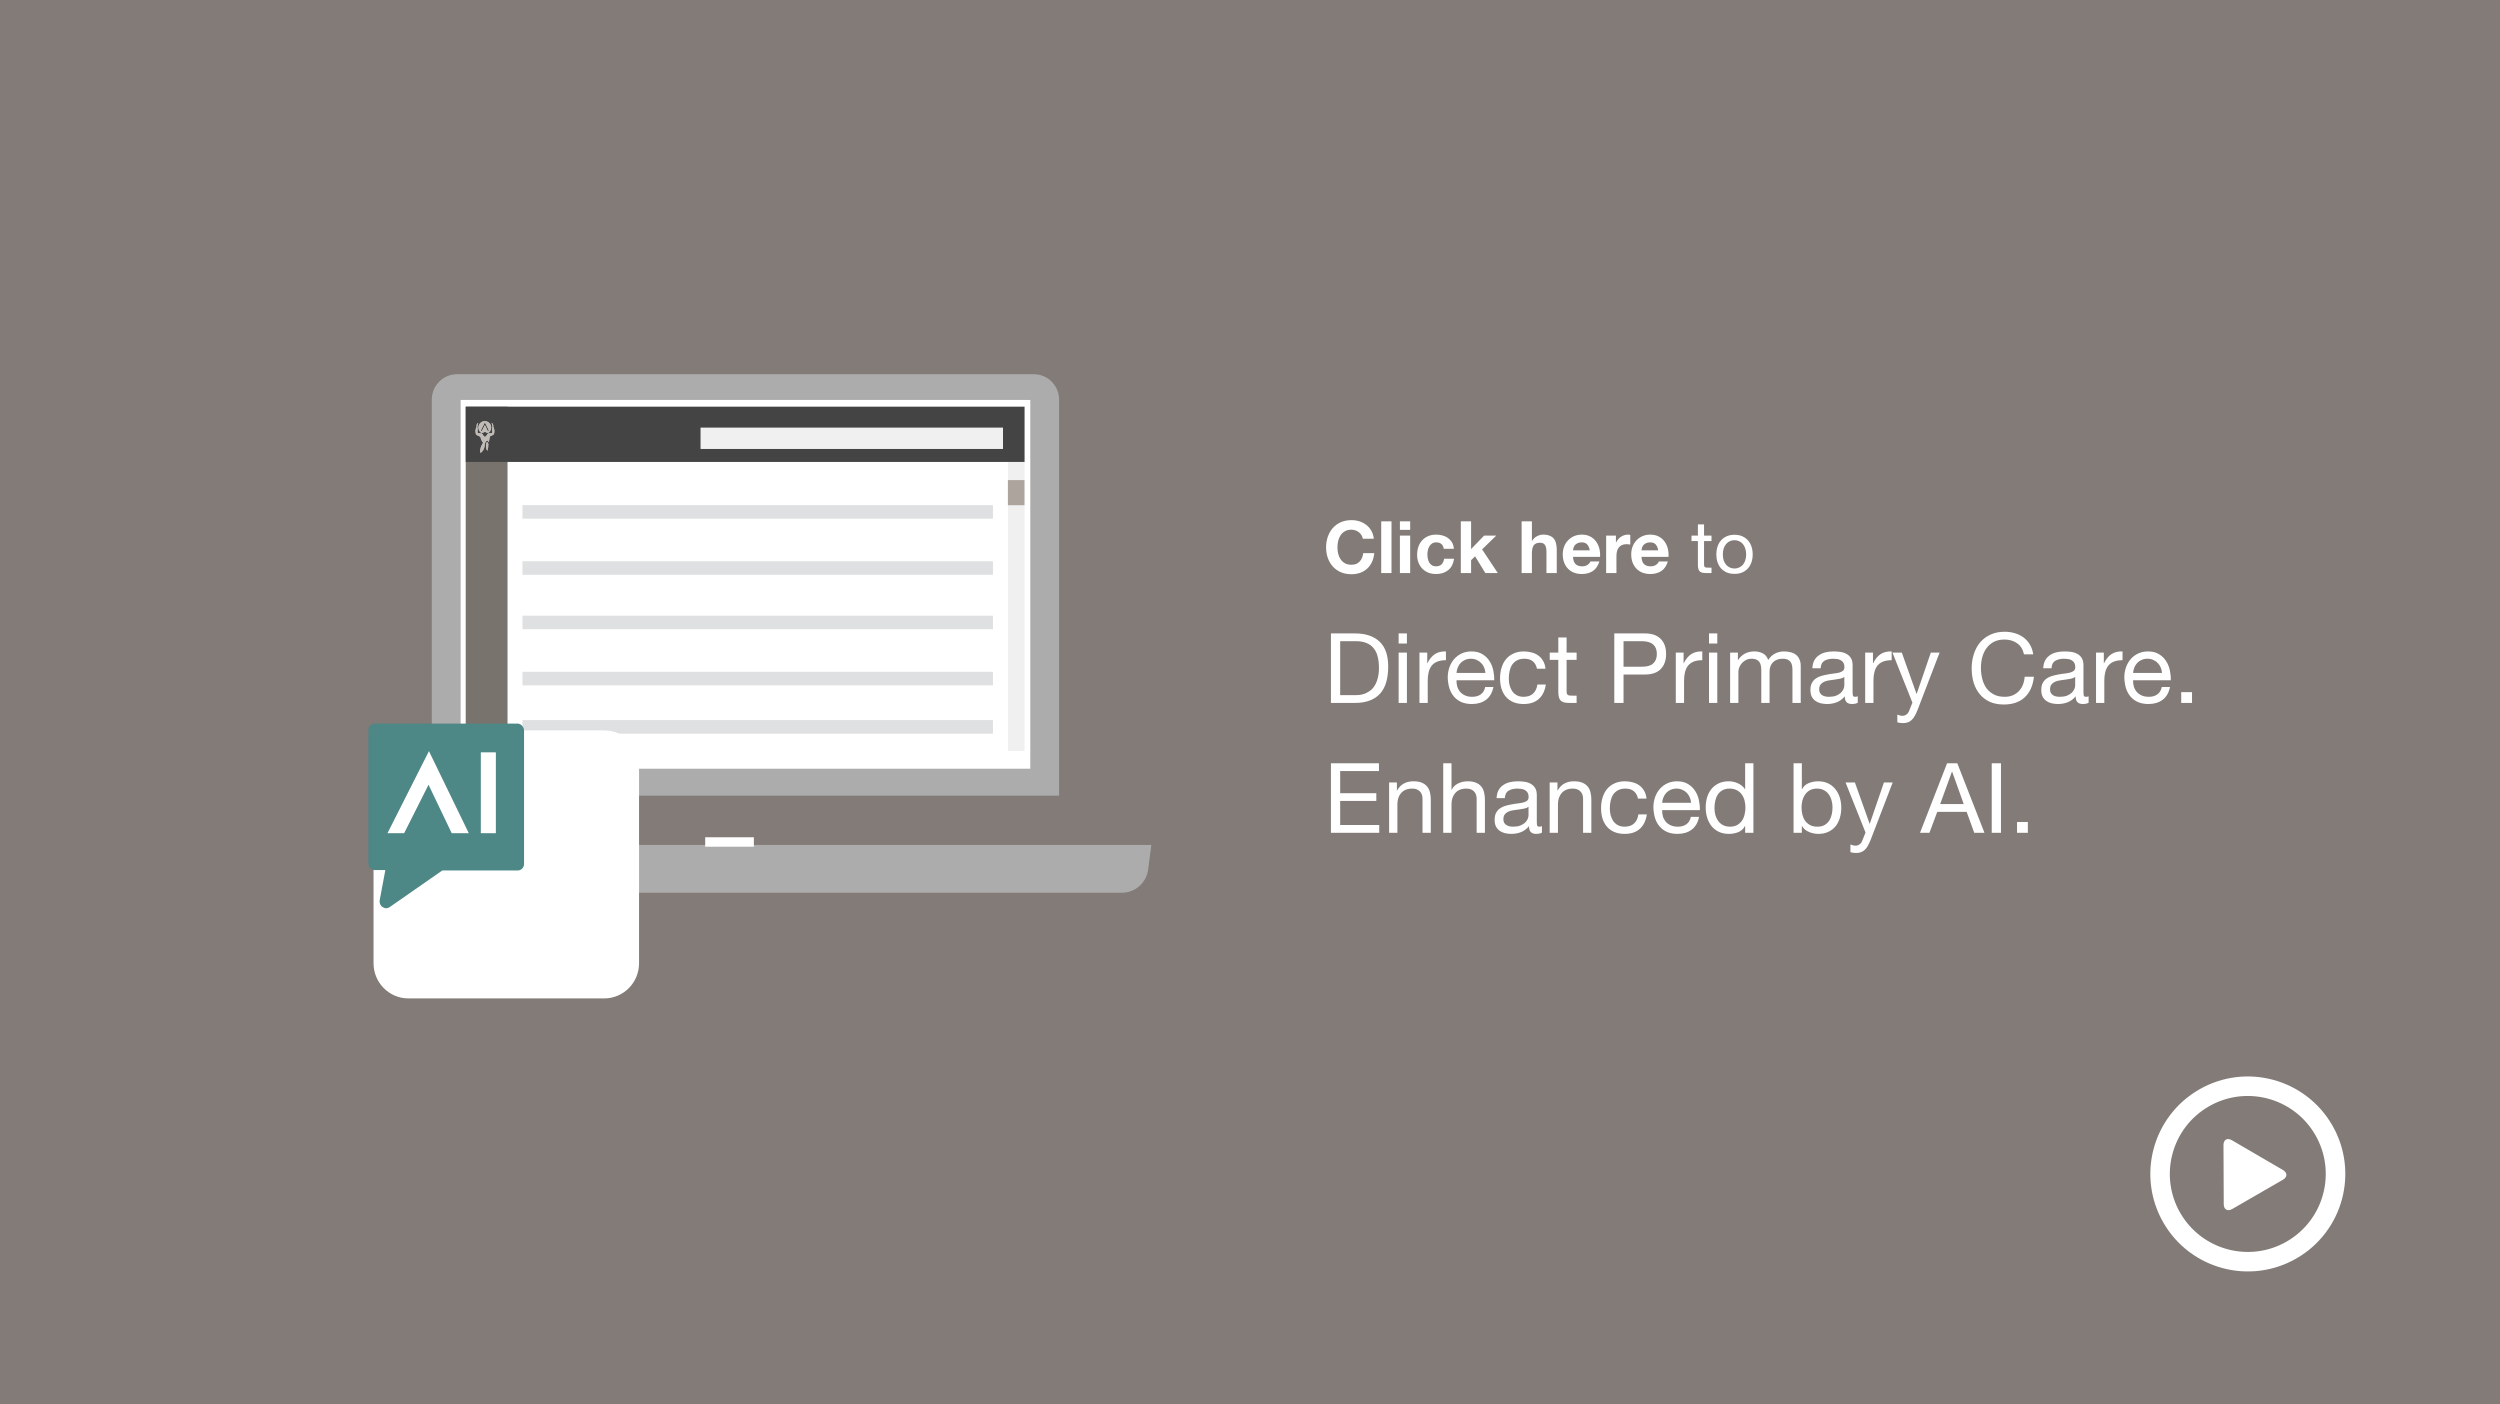
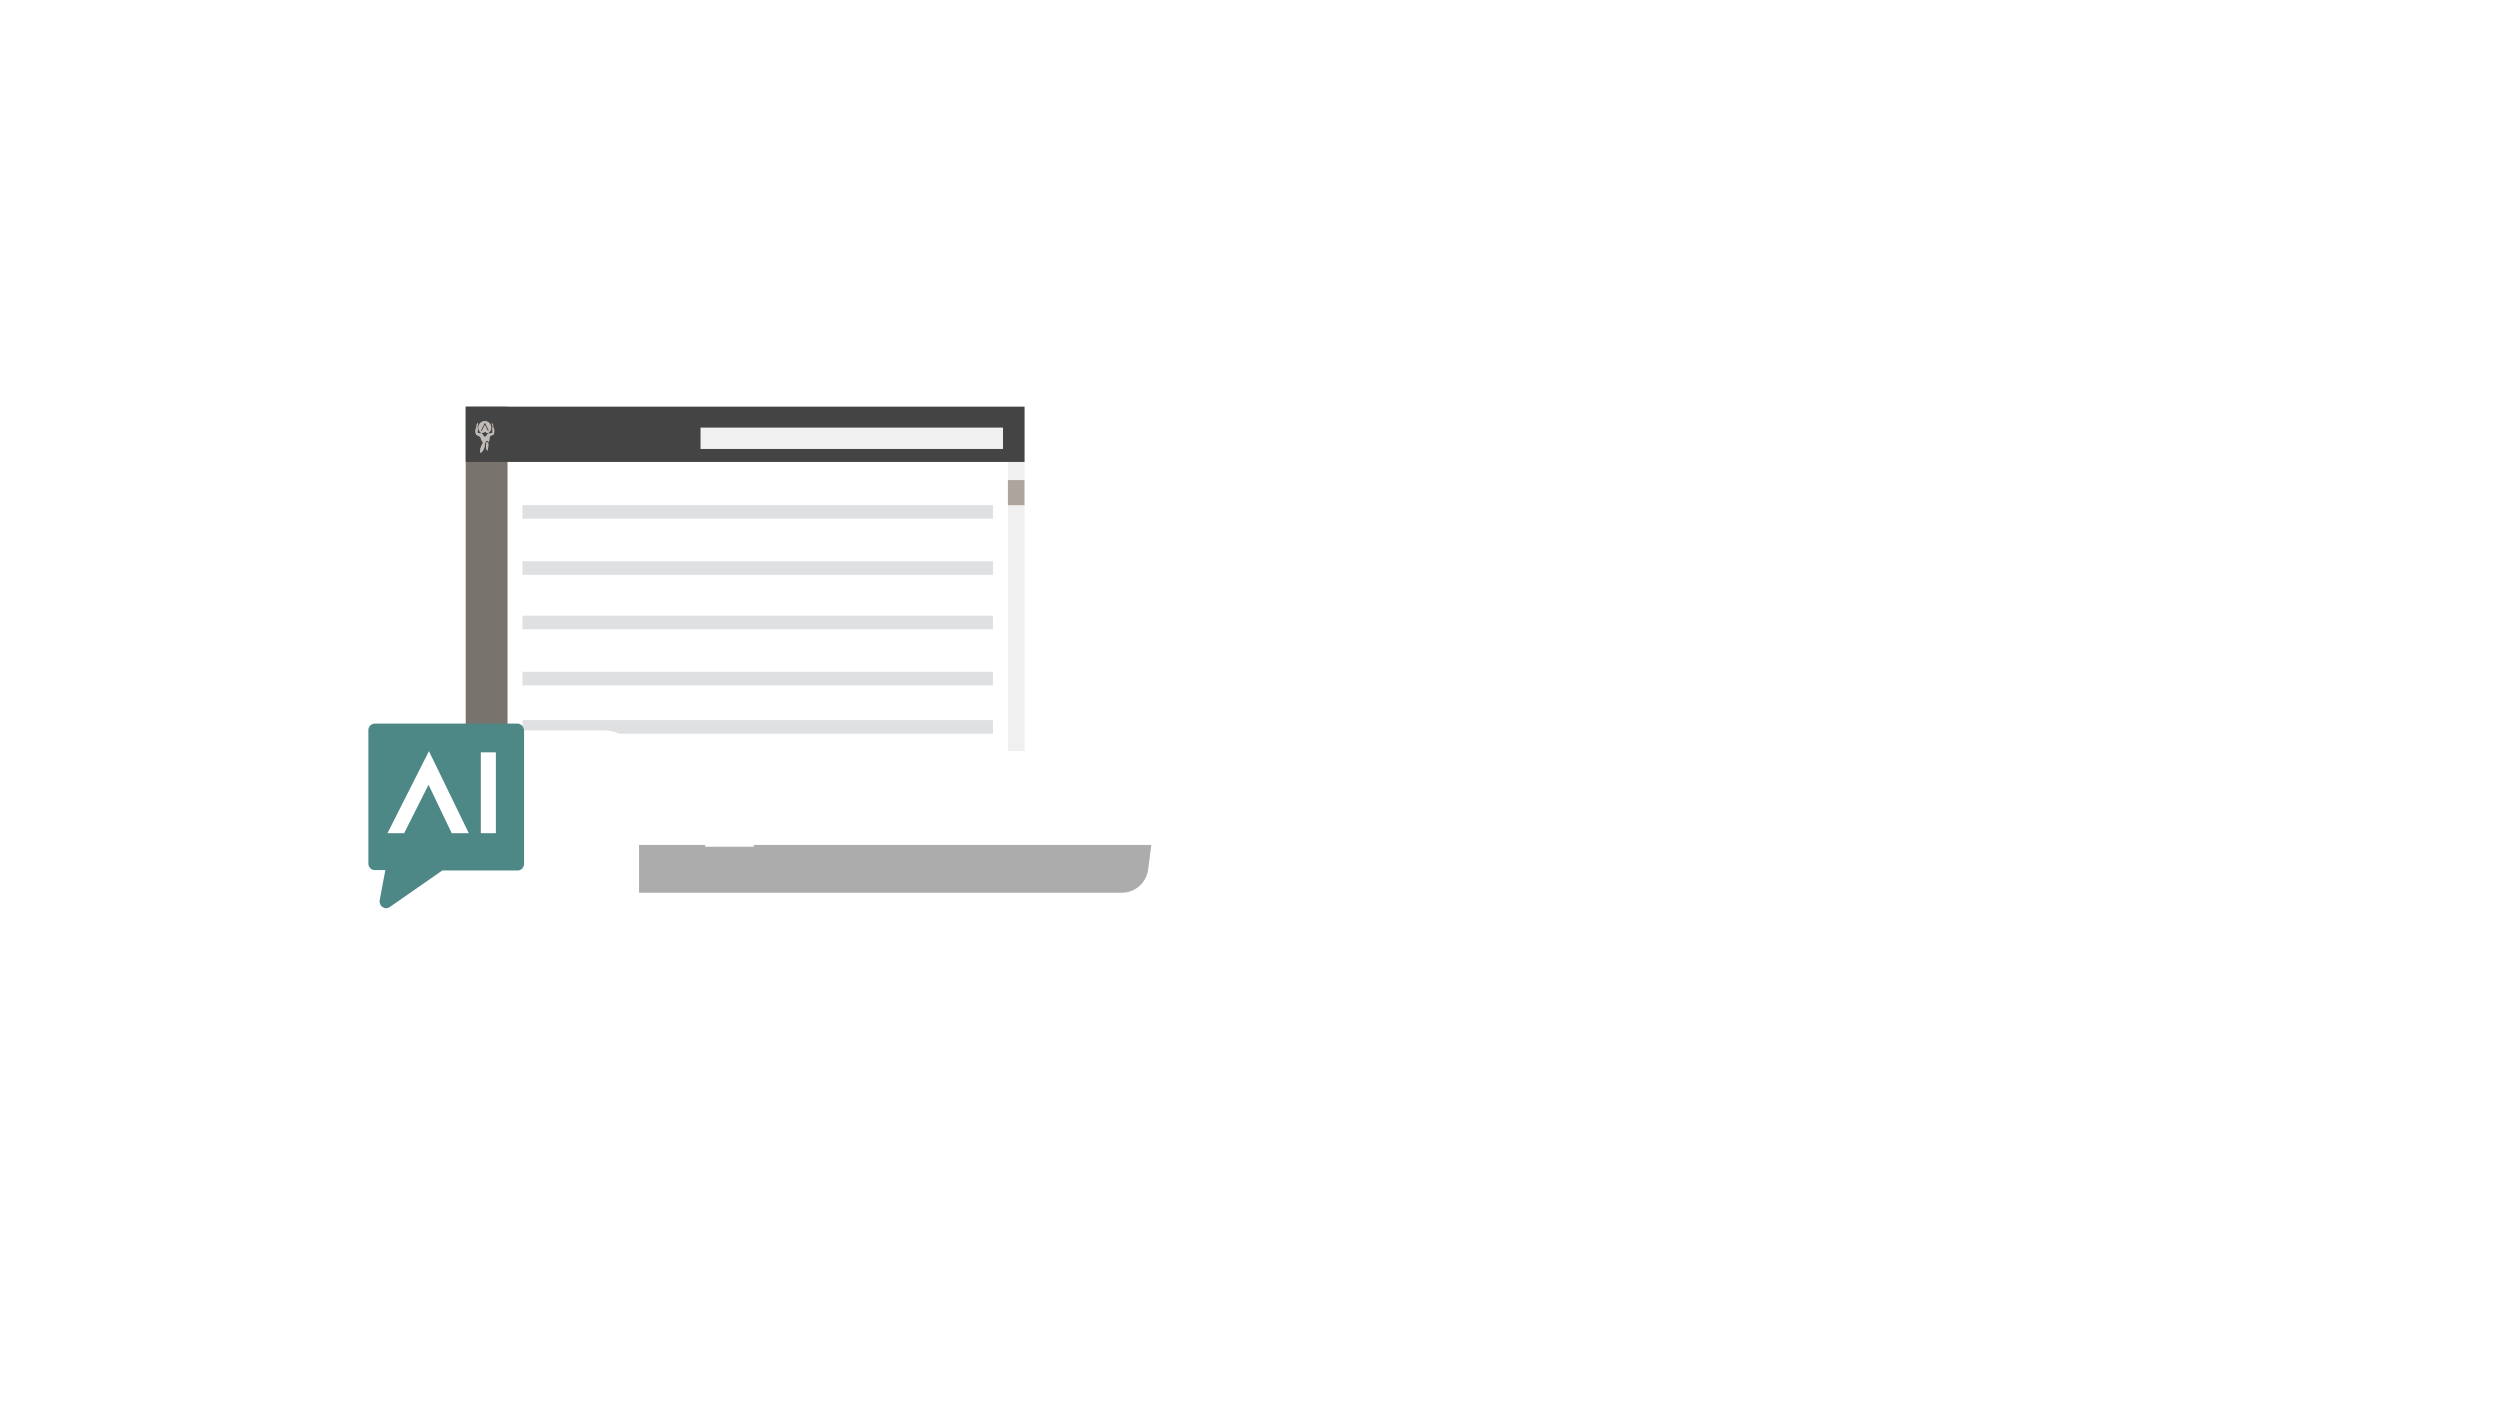
<svg xmlns="http://www.w3.org/2000/svg" width="308" height="173" viewBox="0 0 308 173" fill="none">
-   <path d="M308 0H0V173.009H308V0Z" fill="#827B78" />
  <path d="M287.332 138.627C284.015 132.883 276.672 130.912 270.928 134.232C265.184 137.546 263.213 144.892 266.533 150.636C269.847 156.38 277.193 158.348 282.937 155.031C288.681 151.714 290.649 144.371 287.332 138.627ZM281.735 152.951C277.139 155.604 271.265 154.029 268.61 149.437C265.957 144.841 267.532 138.967 272.124 136.312C276.719 133.659 282.597 135.234 285.246 139.826C287.898 144.422 286.324 150.296 281.732 152.951H281.735ZM281.255 144.142L274.967 140.475C274.395 140.141 273.934 140.408 273.934 141.07L273.965 148.349C273.965 149.014 274.436 149.284 275.012 148.95L281.251 145.347C281.827 145.016 281.83 144.476 281.251 144.142H281.255Z" fill="white" />
-   <path d="M130.481 98.027H53.195V49.247C53.195 47.512 54.589 46.103 56.31 46.103H127.366C129.085 46.103 130.481 47.51 130.481 49.247V98.029V98.027Z" fill="#ADACAC" />
  <g filter="url(#filter0_d_6187_1033)">
    <path d="M134.407 106.175H48.584C46.946 106.175 45.561 104.948 45.348 103.31L44.957 100.287H138.034L137.643 103.31C137.43 104.95 136.045 106.175 134.407 106.175Z" fill="#ADACAC" />
  </g>
  <path d="M92.876 103.15H86.879V104.314H92.876V103.15Z" fill="white" />
-   <path d="M126.932 49.274H56.753V94.705H126.932V49.274Z" fill="white" />
  <path d="M126.227 56.911H124.183V92.524H126.227V56.911Z" fill="#F0F0F0" />
  <path d="M62.527 50.101H57.377V93.968H62.527V50.101Z" fill="#79736D" />
  <path d="M126.227 50.101H57.377V56.911H126.227V50.101Z" fill="#444444" />
  <path d="M123.57 52.681H86.307V55.312H123.57V52.681Z" fill="#F0F0F0" />
  <path fill-rule="evenodd" clip-rule="evenodd" d="M60.02 54.479C60.17 54.479 60.163 54.787 60.163 54.831C60.163 55.035 60.11 55.354 60.06 55.53C60.042 55.523 60.031 55.502 60.014 55.482C59.858 55.302 59.877 55.019 59.877 54.887C59.877 54.83 59.877 54.479 60.02 54.479Z" fill="#C0BBB7" />
  <path fill-rule="evenodd" clip-rule="evenodd" d="M59.529 53.68C59.605 53.786 59.667 53.836 59.746 53.836C59.908 53.836 60.433 53.684 60.354 53.764C60.315 53.803 60.286 54.273 60.225 54.487C60.191 54.452 60.08 54.268 60.007 54.268C59.961 54.268 59.906 54.335 59.873 54.376C59.775 54.494 59.753 54.626 59.73 54.75C59.706 54.865 59.693 54.995 59.674 55.111C59.634 55.369 59.392 55.723 59.19 55.782C59.16 55.751 59.157 55.673 59.157 55.621C59.157 55.601 59.158 55.573 59.164 55.464C59.173 55.313 59.215 55.135 59.283 54.976C59.318 54.896 59.357 54.809 59.408 54.724C59.443 54.668 59.522 54.578 59.522 54.557C59.522 54.537 59.465 54.487 59.439 54.446C59.397 54.377 59.355 54.305 59.322 54.233C59.294 54.172 59.256 54.11 59.239 54.038C59.217 53.946 59.212 53.918 59.201 53.823C59.197 53.816 59.182 53.801 59.175 53.795C59.122 53.769 59.057 53.732 59.004 53.705C58.894 53.647 58.743 53.61 58.641 53.502C58.6 53.46 59.493 53.621 59.533 53.678" fill="#C0BBB7" />
  <path d="M59.728 51.883C59.292 51.883 58.942 52.239 58.942 52.676C58.942 52.943 59.072 53.18 59.274 53.323H59.52C59.566 53.258 59.647 53.215 59.74 53.215C59.834 53.215 59.913 53.258 59.961 53.323H60.185C60.385 53.178 60.516 52.943 60.516 52.676C60.516 52.237 60.163 51.883 59.73 51.883M60.082 53.086L59.737 52.366L59.373 53.086H59.21L59.739 52.031L60.249 53.086H60.082Z" fill="#C0BBB7" />
  <path fill-rule="evenodd" clip-rule="evenodd" d="M60.587 52.094C60.576 52.103 60.576 52.122 60.576 52.129L60.677 52.553C60.677 52.553 60.6 52.889 60.659 53.221C60.705 53.478 60.2 53.269 60.064 53.486C60.027 53.545 59.994 53.623 59.952 53.68C59.877 53.786 59.814 53.836 59.735 53.836C59.574 53.836 59.48 53.575 59.414 53.469C59.395 53.441 59.342 53.43 59.313 53.417C59.219 53.376 59.401 54.268 59.474 54.268C59.52 54.268 59.575 54.335 59.61 54.376C59.708 54.494 60.271 53.918 60.282 53.825C60.286 53.818 60.301 53.803 60.308 53.797C60.361 53.771 60.426 53.734 60.479 53.706C60.589 53.649 60.74 53.612 60.843 53.504C60.883 53.462 60.909 53.171 60.909 53.109C60.909 52.909 60.85 52.757 60.771 52.544C60.758 52.507 60.776 52.444 60.776 52.424C60.776 52.322 60.701 52.168 60.585 52.094" fill="#C0BBB7" />
  <path fill-rule="evenodd" clip-rule="evenodd" d="M58.898 52.094C58.909 52.103 58.909 52.122 58.909 52.129L58.808 52.553C58.808 52.553 58.885 52.889 58.826 53.221C58.78 53.478 59.285 53.269 59.421 53.486C59.458 53.545 59.491 53.623 59.533 53.68C59.608 53.786 59.671 53.836 59.75 53.836C59.911 53.836 60.005 53.575 60.071 53.469C60.09 53.441 60.143 53.43 60.172 53.417C60.266 53.376 60.084 54.268 60.011 54.268C59.965 54.268 59.91 54.335 59.877 54.376C59.779 54.494 59.215 53.918 59.204 53.825C59.201 53.818 59.186 53.803 59.179 53.797C59.125 53.771 59.061 53.734 59.008 53.706C58.898 53.649 58.747 53.612 58.644 53.504C58.604 53.462 58.578 53.171 58.578 53.109C58.578 52.909 58.637 52.757 58.716 52.544C58.729 52.507 58.71 52.444 58.71 52.424C58.71 52.322 58.786 52.168 58.901 52.094" fill="#C0BBB7" />
  <path fill-rule="evenodd" clip-rule="evenodd" d="M60.02 54.479C60.17 54.479 60.163 54.787 60.163 54.831C60.163 55.035 60.11 55.354 60.06 55.53C60.042 55.523 60.031 55.502 60.014 55.482C59.858 55.302 59.877 55.019 59.877 54.887C59.877 54.83 59.877 54.479 60.02 54.479Z" fill="#C0BBB7" />
  <path fill-rule="evenodd" clip-rule="evenodd" d="M59.529 53.68C59.605 53.786 59.667 53.836 59.746 53.836C59.908 53.836 60.433 53.684 60.354 53.764C60.315 53.803 60.286 54.273 60.225 54.487C60.191 54.452 60.08 54.268 60.007 54.268C59.961 54.268 59.906 54.335 59.873 54.376C59.775 54.494 59.753 54.626 59.73 54.75C59.706 54.865 59.693 54.995 59.674 55.111C59.634 55.369 59.392 55.723 59.19 55.782C59.16 55.751 59.157 55.673 59.157 55.621C59.157 55.601 59.158 55.573 59.164 55.464C59.173 55.313 59.215 55.135 59.283 54.976C59.318 54.896 59.357 54.809 59.408 54.724C59.443 54.668 59.522 54.578 59.522 54.557C59.522 54.537 59.465 54.487 59.439 54.446C59.397 54.377 59.355 54.305 59.322 54.233C59.294 54.172 59.256 54.11 59.239 54.038C59.217 53.946 59.212 53.918 59.201 53.823C59.197 53.816 59.182 53.801 59.175 53.795C59.122 53.769 59.057 53.732 59.004 53.705C58.894 53.647 58.743 53.61 58.641 53.502C58.6 53.46 59.493 53.621 59.533 53.678" fill="#C0BBB7" />
  <path d="M59.728 51.883C59.292 51.883 58.942 52.239 58.942 52.676C58.942 52.943 59.072 53.18 59.274 53.323H59.52C59.566 53.258 59.647 53.215 59.74 53.215C59.834 53.215 59.913 53.258 59.961 53.323H60.185C60.385 53.178 60.516 52.943 60.516 52.676C60.516 52.237 60.163 51.883 59.73 51.883M60.082 53.086L59.737 52.366L59.373 53.086H59.21L59.739 52.031L60.249 53.086H60.082Z" fill="#C0BBB7" />
-   <path fill-rule="evenodd" clip-rule="evenodd" d="M60.587 52.094C60.576 52.103 60.576 52.122 60.576 52.129L60.677 52.553C60.677 52.553 60.6 52.889 60.659 53.221C60.705 53.478 60.2 53.269 60.064 53.486C60.027 53.545 59.994 53.623 59.952 53.68C59.877 53.786 59.814 53.836 59.735 53.836C59.574 53.836 59.48 53.575 59.414 53.469C59.395 53.441 59.342 53.43 59.313 53.417C59.219 53.376 59.401 54.268 59.474 54.268C59.52 54.268 59.575 54.335 59.61 54.376C59.708 54.494 60.271 53.918 60.282 53.825C60.286 53.818 60.301 53.803 60.308 53.797C60.361 53.771 60.426 53.734 60.479 53.706C60.589 53.649 60.74 53.612 60.843 53.504C60.883 53.462 60.909 53.171 60.909 53.109C60.909 52.909 60.85 52.757 60.771 52.544C60.758 52.507 60.776 52.444 60.776 52.424C60.776 52.322 60.701 52.168 60.585 52.094" fill="#C0BBB7" />
  <path fill-rule="evenodd" clip-rule="evenodd" d="M58.898 52.094C58.909 52.103 58.909 52.122 58.909 52.129L58.808 52.553C58.808 52.553 58.885 52.889 58.826 53.221C58.78 53.478 59.285 53.269 59.421 53.486C59.458 53.545 59.491 53.623 59.533 53.68C59.608 53.786 59.671 53.836 59.75 53.836C59.911 53.836 60.005 53.575 60.071 53.469C60.09 53.441 60.143 53.43 60.172 53.417C60.266 53.376 60.084 54.268 60.011 54.268C59.965 54.268 59.91 54.335 59.877 54.376C59.779 54.494 59.215 53.918 59.204 53.825C59.201 53.818 59.186 53.803 59.179 53.797C59.125 53.771 59.061 53.734 59.008 53.706C58.898 53.649 58.747 53.612 58.644 53.504C58.604 53.462 58.578 53.171 58.578 53.109C58.578 52.909 58.637 52.757 58.716 52.544C58.729 52.507 58.71 52.444 58.71 52.424C58.71 52.322 58.786 52.168 58.901 52.094" fill="#C0BBB7" />
  <path d="M64.367 63.067H122.332" stroke="#DFE0E1" stroke-width="1.67" stroke-miterlimit="10" />
  <path d="M64.367 69.981H122.332" stroke="#DFE0E1" stroke-width="1.67" stroke-miterlimit="10" />
  <path d="M64.367 76.687H122.332" stroke="#DFE0E1" stroke-width="1.67" stroke-miterlimit="10" />
  <path d="M64.367 83.601H122.332" stroke="#DFE0E1" stroke-width="1.67" stroke-miterlimit="10" />
  <path d="M64.367 89.552H122.332" stroke="#DFE0E1" stroke-width="1.67" stroke-miterlimit="10" />
  <path d="M126.216 59.147H124.172V62.242H126.216V59.147Z" fill="#ADA49D" />
  <g filter="url(#filter1_d_6187_1033)">
    <path d="M42.961 82.639H67.092C69.459 82.639 71.382 84.579 71.382 86.969V111.324C71.382 113.714 69.459 115.654 67.092 115.654H42.961C40.593 115.654 38.67 113.714 38.67 111.324V86.969C38.67 84.579 40.593 82.639 42.961 82.639Z" fill="white" />
  </g>
  <path d="M63.764 89.15H46.185C45.736 89.15 45.385 89.504 45.385 89.958V106.387C45.385 106.841 45.736 107.195 46.185 107.195H47.475L46.773 110.935C46.724 111.239 46.874 111.593 47.124 111.743C47.275 111.845 47.425 111.895 47.574 111.895C47.723 111.895 47.875 111.845 48.024 111.743L54.485 107.245H63.763C64.213 107.245 64.563 106.891 64.563 106.437V89.957C64.514 89.502 64.163 89.148 63.763 89.148L63.764 89.15ZM55.651 102.648L52.795 96.683L49.791 102.648H47.737L52.846 92.539L57.755 102.648H55.653H55.651ZM61.09 102.648H59.237V92.689H61.09V102.648Z" fill="#4D8786" />
  <path d="M167.898 66.373C167.874 66.213 167.82 66.067 167.737 65.936C167.654 65.799 167.55 65.68 167.425 65.579C167.3 65.478 167.157 65.4 166.996 65.347C166.842 65.287 166.678 65.258 166.505 65.258C166.19 65.258 165.922 65.32 165.702 65.445C165.482 65.564 165.304 65.728 165.167 65.936C165.03 66.138 164.929 66.37 164.864 66.632C164.804 66.894 164.774 67.164 164.774 67.444C164.774 67.712 164.804 67.974 164.864 68.229C164.929 68.479 165.03 68.705 165.167 68.907C165.304 69.11 165.482 69.273 165.702 69.398C165.922 69.517 166.19 69.577 166.505 69.577C166.934 69.577 167.267 69.446 167.505 69.184C167.749 68.922 167.898 68.577 167.951 68.149H169.308C169.272 68.548 169.18 68.907 169.031 69.229C168.882 69.55 168.686 69.824 168.442 70.05C168.198 70.276 167.912 70.448 167.585 70.567C167.258 70.686 166.898 70.746 166.505 70.746C166.018 70.746 165.577 70.662 165.185 70.496C164.798 70.323 164.471 70.088 164.203 69.791C163.935 69.493 163.73 69.145 163.587 68.747C163.445 68.342 163.373 67.908 163.373 67.444C163.373 66.968 163.445 66.528 163.587 66.123C163.73 65.713 163.935 65.356 164.203 65.052C164.471 64.749 164.798 64.511 165.185 64.339C165.577 64.166 166.018 64.08 166.505 64.08C166.856 64.08 167.187 64.13 167.496 64.231C167.811 64.333 168.091 64.481 168.335 64.678C168.585 64.868 168.79 65.106 168.951 65.392C169.111 65.677 169.212 66.004 169.254 66.373H167.898ZM170.166 64.231H171.433V70.603H170.166V64.231ZM173.734 65.276H172.467V64.231H173.734V65.276ZM172.467 65.99H173.734V70.603H172.467V65.99ZM177.873 67.614C177.789 67.084 177.477 66.819 176.936 66.819C176.734 66.819 176.564 66.867 176.427 66.962C176.29 67.051 176.177 67.17 176.088 67.319C176.005 67.462 175.945 67.623 175.91 67.801C175.874 67.974 175.856 68.146 175.856 68.319C175.856 68.485 175.874 68.655 175.91 68.827C175.945 69 176.002 69.157 176.079 69.3C176.162 69.437 176.272 69.55 176.409 69.639C176.546 69.728 176.713 69.773 176.909 69.773C177.212 69.773 177.444 69.69 177.605 69.523C177.772 69.351 177.876 69.122 177.917 68.836H179.14C179.057 69.449 178.819 69.916 178.426 70.237C178.033 70.558 177.531 70.719 176.918 70.719C176.573 70.719 176.255 70.662 175.963 70.549C175.678 70.43 175.434 70.267 175.231 70.059C175.029 69.85 174.871 69.604 174.758 69.318C174.645 69.026 174.589 68.708 174.589 68.363C174.589 68.006 174.639 67.676 174.741 67.373C174.848 67.063 175.002 66.799 175.205 66.579C175.407 66.352 175.654 66.177 175.945 66.052C176.237 65.927 176.57 65.865 176.945 65.865C177.218 65.865 177.48 65.9 177.73 65.972C177.986 66.043 178.212 66.153 178.408 66.302C178.61 66.445 178.774 66.626 178.899 66.846C179.024 67.06 179.095 67.316 179.113 67.614H177.873ZM179.972 64.231H181.239V67.649L182.836 65.99H184.335L182.595 67.685L184.532 70.603H182.997L181.73 68.542L181.239 69.015V70.603H179.972V64.231ZM187.464 64.231H188.731V66.632H188.757C188.918 66.364 189.123 66.171 189.373 66.052C189.623 65.927 189.867 65.865 190.105 65.865C190.444 65.865 190.721 65.912 190.935 66.007C191.155 66.097 191.327 66.225 191.452 66.391C191.577 66.552 191.664 66.751 191.711 66.989C191.765 67.221 191.792 67.48 191.792 67.765V70.603H190.524V67.997C190.524 67.617 190.465 67.334 190.346 67.15C190.227 66.959 190.016 66.864 189.712 66.864C189.367 66.864 189.117 66.968 188.963 67.176C188.808 67.379 188.731 67.715 188.731 68.185V70.603H187.464V64.231ZM195.859 67.801C195.799 67.48 195.692 67.236 195.537 67.069C195.389 66.903 195.16 66.819 194.85 66.819C194.648 66.819 194.479 66.855 194.342 66.927C194.211 66.992 194.104 67.075 194.02 67.176C193.943 67.278 193.887 67.385 193.851 67.498C193.821 67.611 193.803 67.712 193.797 67.801H195.859ZM193.797 68.604C193.815 69.015 193.919 69.312 194.11 69.496C194.3 69.681 194.574 69.773 194.931 69.773C195.186 69.773 195.407 69.711 195.591 69.586C195.775 69.455 195.888 69.318 195.93 69.175H197.046C196.867 69.728 196.593 70.124 196.225 70.362C195.856 70.6 195.41 70.719 194.886 70.719C194.523 70.719 194.196 70.662 193.904 70.549C193.613 70.43 193.366 70.264 193.164 70.05C192.961 69.836 192.804 69.58 192.691 69.282C192.584 68.985 192.53 68.658 192.53 68.301C192.53 67.956 192.587 67.634 192.7 67.337C192.813 67.04 192.973 66.784 193.182 66.57C193.39 66.349 193.637 66.177 193.922 66.052C194.214 65.927 194.535 65.865 194.886 65.865C195.279 65.865 195.621 65.942 195.912 66.097C196.204 66.245 196.442 66.448 196.626 66.703C196.817 66.959 196.953 67.251 197.037 67.578C197.12 67.905 197.15 68.247 197.126 68.604H193.797ZM197.877 65.99H199.082V66.846H199.1C199.159 66.703 199.24 66.573 199.341 66.454C199.442 66.329 199.558 66.225 199.689 66.141C199.82 66.052 199.96 65.984 200.108 65.936C200.257 65.888 200.412 65.865 200.572 65.865C200.656 65.865 200.748 65.879 200.849 65.909V67.087C200.789 67.075 200.718 67.066 200.635 67.06C200.552 67.048 200.471 67.043 200.394 67.043C200.162 67.043 199.966 67.081 199.805 67.159C199.644 67.236 199.513 67.343 199.412 67.48C199.317 67.611 199.249 67.765 199.207 67.944C199.165 68.122 199.145 68.316 199.145 68.524V70.603H197.877V65.99ZM204.294 67.801C204.235 67.48 204.128 67.236 203.973 67.069C203.824 66.903 203.595 66.819 203.286 66.819C203.084 66.819 202.914 66.855 202.777 66.927C202.646 66.992 202.539 67.075 202.456 67.176C202.379 67.278 202.322 67.385 202.287 67.498C202.257 67.611 202.239 67.712 202.233 67.801H204.294ZM202.233 68.604C202.251 69.015 202.355 69.312 202.545 69.496C202.736 69.681 203.009 69.773 203.366 69.773C203.622 69.773 203.842 69.711 204.027 69.586C204.211 69.455 204.324 69.318 204.366 69.175H205.481C205.303 69.728 205.029 70.124 204.66 70.362C204.291 70.6 203.845 70.719 203.322 70.719C202.959 70.719 202.632 70.662 202.34 70.549C202.049 70.43 201.802 70.264 201.599 70.05C201.397 69.836 201.239 69.58 201.126 69.282C201.019 68.985 200.966 68.658 200.966 68.301C200.966 67.956 201.022 67.634 201.135 67.337C201.248 67.04 201.409 66.784 201.617 66.57C201.825 66.349 202.072 66.177 202.358 66.052C202.649 65.927 202.971 65.865 203.322 65.865C203.714 65.865 204.056 65.942 204.348 66.097C204.639 66.245 204.877 66.448 205.062 66.703C205.252 66.959 205.389 67.251 205.472 67.578C205.556 67.905 205.585 68.247 205.562 68.604H202.233ZM209.939 65.99H210.858V66.659H209.939V69.523C209.939 69.612 209.945 69.684 209.957 69.737C209.975 69.791 210.004 69.833 210.046 69.862C210.088 69.892 210.144 69.913 210.216 69.925C210.293 69.931 210.391 69.934 210.51 69.934H210.858V70.603H210.278C210.082 70.603 209.912 70.591 209.769 70.567C209.633 70.538 209.52 70.487 209.43 70.416C209.347 70.344 209.285 70.243 209.243 70.112C209.201 69.981 209.18 69.809 209.18 69.595V66.659H208.395V65.99H209.18V64.606H209.939V65.99ZM212.254 68.301C212.254 68.58 212.29 68.83 212.361 69.05C212.438 69.264 212.543 69.446 212.673 69.595C212.804 69.737 212.956 69.847 213.129 69.925C213.307 70.002 213.494 70.041 213.691 70.041C213.887 70.041 214.071 70.002 214.244 69.925C214.422 69.847 214.577 69.737 214.708 69.595C214.839 69.446 214.94 69.264 215.011 69.05C215.089 68.83 215.127 68.58 215.127 68.301C215.127 68.021 215.089 67.774 215.011 67.56C214.94 67.34 214.839 67.156 214.708 67.007C214.577 66.858 214.422 66.745 214.244 66.668C214.071 66.59 213.887 66.552 213.691 66.552C213.494 66.552 213.307 66.59 213.129 66.668C212.956 66.745 212.804 66.858 212.673 67.007C212.543 67.156 212.438 67.34 212.361 67.56C212.29 67.774 212.254 68.021 212.254 68.301ZM211.451 68.301C211.451 67.962 211.498 67.646 211.594 67.355C211.689 67.057 211.832 66.802 212.022 66.587C212.212 66.367 212.447 66.195 212.727 66.07C213.007 65.945 213.328 65.882 213.691 65.882C214.06 65.882 214.381 65.945 214.654 66.07C214.934 66.195 215.169 66.367 215.359 66.587C215.55 66.802 215.693 67.057 215.788 67.355C215.883 67.646 215.931 67.962 215.931 68.301C215.931 68.64 215.883 68.955 215.788 69.247C215.693 69.538 215.55 69.794 215.359 70.014C215.169 70.228 214.934 70.398 214.654 70.523C214.381 70.642 214.06 70.701 213.691 70.701C213.328 70.701 213.007 70.642 212.727 70.523C212.447 70.398 212.212 70.228 212.022 70.014C211.832 69.794 211.689 69.538 211.594 69.247C211.498 68.955 211.451 68.64 211.451 68.301ZM165.11 85.643H167.006C167.134 85.643 167.294 85.635 167.486 85.619C167.678 85.595 167.882 85.547 168.098 85.475C168.314 85.395 168.526 85.283 168.734 85.139C168.95 84.995 169.142 84.799 169.31 84.551C169.478 84.303 169.614 83.995 169.718 83.627C169.83 83.251 169.886 82.799 169.886 82.271C169.886 81.759 169.834 81.303 169.73 80.903C169.634 80.495 169.47 80.151 169.238 79.871C169.014 79.583 168.722 79.367 168.362 79.223C168.002 79.071 167.558 78.995 167.03 78.995H165.11V85.643ZM163.97 78.035H166.91C168.23 78.035 169.246 78.371 169.958 79.043C170.67 79.715 171.026 80.739 171.026 82.115C171.026 82.835 170.946 83.475 170.786 84.035C170.626 84.587 170.378 85.055 170.042 85.439C169.706 85.815 169.278 86.103 168.758 86.303C168.238 86.503 167.622 86.603 166.91 86.603H163.97V78.035ZM173.331 79.283H172.311V78.035H173.331V79.283ZM172.311 80.399H173.331V86.603H172.311V80.399ZM174.876 80.399H175.836V81.707H175.86C176.108 81.203 176.412 80.831 176.772 80.591C177.132 80.351 177.588 80.239 178.14 80.255V81.335C177.732 81.335 177.384 81.391 177.096 81.503C176.808 81.615 176.576 81.779 176.4 81.995C176.224 82.211 176.096 82.475 176.016 82.787C175.936 83.091 175.896 83.443 175.896 83.843V86.603H174.876V80.399ZM183.005 82.907C182.989 82.667 182.933 82.439 182.837 82.223C182.749 82.007 182.625 81.823 182.465 81.671C182.313 81.511 182.129 81.387 181.913 81.299C181.705 81.203 181.473 81.155 181.217 81.155C180.953 81.155 180.713 81.203 180.497 81.299C180.289 81.387 180.109 81.511 179.957 81.671C179.805 81.831 179.685 82.019 179.597 82.235C179.509 82.443 179.457 82.667 179.441 82.907H183.005ZM183.989 84.635C183.853 85.331 183.553 85.855 183.089 86.207C182.625 86.559 182.041 86.735 181.337 86.735C180.841 86.735 180.409 86.655 180.041 86.495C179.681 86.335 179.377 86.111 179.129 85.823C178.881 85.535 178.693 85.191 178.565 84.791C178.445 84.391 178.377 83.955 178.361 83.483C178.361 83.011 178.433 82.579 178.577 82.187C178.721 81.795 178.921 81.455 179.177 81.167C179.441 80.879 179.749 80.655 180.101 80.495C180.461 80.335 180.853 80.255 181.277 80.255C181.829 80.255 182.285 80.371 182.645 80.603C183.013 80.827 183.305 81.115 183.521 81.467C183.745 81.819 183.897 82.203 183.977 82.619C184.065 83.035 184.101 83.431 184.085 83.807H179.441C179.433 84.079 179.465 84.339 179.537 84.587C179.609 84.827 179.725 85.043 179.885 85.235C180.045 85.419 180.249 85.567 180.497 85.679C180.745 85.791 181.037 85.847 181.373 85.847C181.805 85.847 182.157 85.747 182.429 85.547C182.709 85.347 182.893 85.043 182.981 84.635H183.989ZM189.354 82.391C189.274 81.999 189.106 81.695 188.85 81.479C188.594 81.263 188.25 81.155 187.818 81.155C187.45 81.155 187.142 81.223 186.894 81.359C186.646 81.495 186.446 81.675 186.294 81.899C186.15 82.123 186.046 82.383 185.982 82.679C185.918 82.967 185.886 83.267 185.886 83.579C185.886 83.867 185.918 84.147 185.982 84.419C186.054 84.691 186.162 84.935 186.306 85.151C186.45 85.359 186.638 85.527 186.87 85.655C187.102 85.783 187.378 85.847 187.698 85.847C188.202 85.847 188.594 85.715 188.874 85.451C189.162 85.187 189.338 84.815 189.402 84.335H190.446C190.334 85.103 190.046 85.695 189.582 86.111C189.126 86.527 188.502 86.735 187.71 86.735C187.238 86.735 186.818 86.659 186.45 86.507C186.09 86.355 185.786 86.139 185.538 85.859C185.298 85.579 185.114 85.247 184.986 84.863C184.866 84.471 184.806 84.043 184.806 83.579C184.806 83.115 184.866 82.683 184.986 82.283C185.106 81.875 185.286 81.523 185.526 81.227C185.774 80.923 186.082 80.687 186.45 80.519C186.818 80.343 187.246 80.255 187.734 80.255C188.086 80.255 188.414 80.299 188.718 80.387C189.03 80.467 189.302 80.595 189.534 80.771C189.774 80.947 189.97 81.171 190.122 81.443C190.274 81.707 190.37 82.023 190.41 82.391H189.354ZM193.003 80.399H194.239V81.299H193.003V85.151C193.003 85.271 193.011 85.367 193.027 85.439C193.051 85.511 193.091 85.567 193.147 85.607C193.203 85.647 193.279 85.675 193.375 85.691C193.479 85.699 193.611 85.703 193.771 85.703H194.239V86.603H193.459C193.195 86.603 192.967 86.587 192.775 86.555C192.591 86.515 192.439 86.447 192.319 86.351C192.207 86.255 192.123 86.119 192.067 85.943C192.011 85.767 191.983 85.535 191.983 85.247V81.299H190.927V80.399H191.983V78.539H193.003V80.399ZM200.02 82.139H202.252C202.9 82.147 203.372 82.015 203.668 81.743C203.972 81.471 204.124 81.079 204.124 80.567C204.124 80.055 203.972 79.667 203.668 79.403C203.372 79.131 202.9 78.995 202.252 78.995H200.02V82.139ZM198.88 78.035H202.636C203.5 78.035 204.152 78.259 204.592 78.707C205.04 79.147 205.264 79.767 205.264 80.567C205.264 81.367 205.04 81.991 204.592 82.439C204.152 82.887 203.5 83.107 202.636 83.099H200.02V86.603H198.88V78.035ZM206.458 80.399H207.418V81.707H207.442C207.69 81.203 207.994 80.831 208.354 80.591C208.714 80.351 209.17 80.239 209.722 80.255V81.335C209.314 81.335 208.966 81.391 208.678 81.503C208.39 81.615 208.158 81.779 207.982 81.995C207.806 82.211 207.678 82.475 207.598 82.787C207.518 83.091 207.478 83.443 207.478 83.843V86.603H206.458V80.399ZM211.57 79.283H210.55V78.035H211.57V79.283ZM210.55 80.399H211.57V86.603H210.55V80.399ZM213.15 80.399H214.11V81.311H214.134C214.598 80.607 215.266 80.255 216.138 80.255C216.522 80.255 216.87 80.335 217.182 80.495C217.494 80.655 217.714 80.927 217.842 81.311C218.05 80.975 218.322 80.715 218.658 80.531C219.002 80.347 219.378 80.255 219.786 80.255C220.098 80.255 220.378 80.291 220.626 80.363C220.882 80.427 221.098 80.531 221.274 80.675C221.458 80.819 221.598 81.007 221.694 81.239C221.798 81.463 221.85 81.735 221.85 82.055V86.603H220.83V82.535C220.83 82.343 220.814 82.163 220.782 81.995C220.75 81.827 220.69 81.683 220.602 81.563C220.514 81.435 220.39 81.335 220.23 81.263C220.078 81.191 219.878 81.155 219.63 81.155C219.126 81.155 218.73 81.299 218.442 81.587C218.154 81.875 218.01 82.259 218.01 82.739V86.603H216.99V82.535C216.99 82.335 216.97 82.151 216.93 81.983C216.898 81.815 216.838 81.671 216.75 81.551C216.662 81.423 216.542 81.327 216.39 81.263C216.246 81.191 216.058 81.155 215.826 81.155C215.53 81.155 215.274 81.215 215.058 81.335C214.85 81.455 214.678 81.599 214.542 81.767C214.414 81.935 214.318 82.111 214.254 82.295C214.198 82.471 214.17 82.619 214.17 82.739V86.603H213.15V80.399ZM228.876 86.579C228.7 86.683 228.456 86.735 228.144 86.735C227.88 86.735 227.668 86.663 227.508 86.519C227.356 86.367 227.28 86.123 227.28 85.787C227 86.123 226.672 86.367 226.296 86.519C225.928 86.663 225.528 86.735 225.096 86.735C224.816 86.735 224.548 86.703 224.292 86.639C224.044 86.575 223.828 86.475 223.644 86.339C223.46 86.203 223.312 86.027 223.2 85.811C223.096 85.587 223.044 85.319 223.044 85.007C223.044 84.655 223.104 84.367 223.224 84.143C223.344 83.919 223.5 83.739 223.692 83.603C223.892 83.459 224.116 83.351 224.364 83.279C224.62 83.207 224.88 83.147 225.144 83.099C225.424 83.043 225.688 83.003 225.936 82.979C226.192 82.947 226.416 82.907 226.608 82.859C226.8 82.803 226.952 82.727 227.064 82.631C227.176 82.527 227.232 82.379 227.232 82.187C227.232 81.963 227.188 81.783 227.1 81.647C227.02 81.511 226.912 81.407 226.776 81.335C226.648 81.263 226.5 81.215 226.332 81.191C226.172 81.167 226.012 81.155 225.852 81.155C225.42 81.155 225.06 81.239 224.772 81.407C224.484 81.567 224.328 81.875 224.304 82.331H223.284C223.3 81.947 223.38 81.623 223.524 81.359C223.668 81.095 223.86 80.883 224.1 80.723C224.34 80.555 224.612 80.435 224.916 80.363C225.228 80.291 225.56 80.255 225.912 80.255C226.192 80.255 226.468 80.275 226.74 80.315C227.02 80.355 227.272 80.439 227.496 80.567C227.72 80.687 227.9 80.859 228.036 81.083C228.172 81.307 228.24 81.599 228.24 81.959V85.151C228.24 85.391 228.252 85.567 228.276 85.679C228.308 85.791 228.404 85.847 228.564 85.847C228.652 85.847 228.756 85.827 228.876 85.787V86.579ZM227.22 83.399C227.092 83.495 226.924 83.567 226.716 83.615C226.508 83.655 226.288 83.691 226.056 83.723C225.832 83.747 225.604 83.779 225.372 83.819C225.14 83.851 224.932 83.907 224.748 83.987C224.564 84.067 224.412 84.183 224.292 84.335C224.18 84.479 224.124 84.679 224.124 84.935C224.124 85.103 224.156 85.247 224.22 85.367C224.292 85.479 224.38 85.571 224.484 85.643C224.596 85.715 224.724 85.767 224.868 85.799C225.012 85.831 225.164 85.847 225.324 85.847C225.66 85.847 225.948 85.803 226.188 85.715C226.428 85.619 226.624 85.503 226.776 85.367C226.928 85.223 227.04 85.071 227.112 84.911C227.184 84.743 227.22 84.587 227.22 84.443V83.399ZM229.79 80.399H230.75V81.707H230.774C231.022 81.203 231.326 80.831 231.686 80.591C232.046 80.351 232.502 80.239 233.054 80.255V81.335C232.646 81.335 232.298 81.391 232.01 81.503C231.722 81.615 231.49 81.779 231.314 81.995C231.138 82.211 231.01 82.475 230.93 82.787C230.85 83.091 230.81 83.443 230.81 83.843V86.603H229.79V80.399ZM236.258 87.431C236.138 87.735 236.018 87.991 235.898 88.199C235.786 88.407 235.658 88.575 235.514 88.703C235.378 88.839 235.222 88.935 235.046 88.991C234.878 89.055 234.682 89.087 234.458 89.087C234.338 89.087 234.218 89.079 234.098 89.063C233.978 89.047 233.862 89.019 233.75 88.979V88.043C233.838 88.083 233.938 88.115 234.05 88.139C234.17 88.171 234.27 88.187 234.35 88.187C234.558 88.187 234.73 88.135 234.866 88.031C235.01 87.935 235.118 87.795 235.19 87.611L235.61 86.567L233.15 80.399H234.302L236.114 85.475H236.138L237.878 80.399H238.958L236.258 87.431ZM249.354 80.615C249.226 80.007 248.942 79.551 248.502 79.247C248.07 78.943 247.554 78.791 246.954 78.791C246.442 78.791 246.002 78.887 245.634 79.079C245.274 79.271 244.974 79.531 244.734 79.859C244.502 80.179 244.33 80.547 244.218 80.963C244.106 81.379 244.05 81.811 244.05 82.259C244.05 82.747 244.106 83.211 244.218 83.651C244.33 84.083 244.502 84.463 244.734 84.791C244.974 85.111 245.278 85.367 245.646 85.559C246.014 85.751 246.454 85.847 246.966 85.847C247.342 85.847 247.674 85.787 247.962 85.667C248.258 85.539 248.51 85.367 248.718 85.151C248.934 84.927 249.102 84.663 249.222 84.359C249.342 84.055 249.414 83.727 249.438 83.375H250.578C250.466 84.455 250.094 85.295 249.462 85.895C248.83 86.495 247.966 86.795 246.87 86.795C246.206 86.795 245.626 86.683 245.13 86.459C244.634 86.227 244.222 85.911 243.894 85.511C243.566 85.111 243.318 84.639 243.15 84.095C242.99 83.551 242.91 82.967 242.91 82.343C242.91 81.719 242.998 81.135 243.174 80.591C243.35 80.039 243.606 79.559 243.942 79.151C244.286 78.743 244.71 78.423 245.214 78.191C245.726 77.951 246.31 77.831 246.966 77.831C247.414 77.831 247.838 77.891 248.238 78.011C248.638 78.131 248.994 78.307 249.306 78.539C249.618 78.771 249.878 79.063 250.086 79.415C250.294 79.759 250.43 80.159 250.494 80.615H249.354ZM257.318 86.579C257.142 86.683 256.898 86.735 256.586 86.735C256.322 86.735 256.11 86.663 255.95 86.519C255.798 86.367 255.722 86.123 255.722 85.787C255.442 86.123 255.114 86.367 254.738 86.519C254.37 86.663 253.97 86.735 253.538 86.735C253.258 86.735 252.99 86.703 252.734 86.639C252.486 86.575 252.27 86.475 252.086 86.339C251.902 86.203 251.754 86.027 251.642 85.811C251.538 85.587 251.486 85.319 251.486 85.007C251.486 84.655 251.546 84.367 251.666 84.143C251.786 83.919 251.942 83.739 252.134 83.603C252.334 83.459 252.558 83.351 252.806 83.279C253.062 83.207 253.322 83.147 253.586 83.099C253.866 83.043 254.13 83.003 254.378 82.979C254.634 82.947 254.858 82.907 255.05 82.859C255.242 82.803 255.394 82.727 255.506 82.631C255.618 82.527 255.674 82.379 255.674 82.187C255.674 81.963 255.63 81.783 255.542 81.647C255.462 81.511 255.354 81.407 255.218 81.335C255.09 81.263 254.942 81.215 254.774 81.191C254.614 81.167 254.454 81.155 254.294 81.155C253.862 81.155 253.502 81.239 253.214 81.407C252.926 81.567 252.77 81.875 252.746 82.331H251.726C251.742 81.947 251.822 81.623 251.966 81.359C252.11 81.095 252.302 80.883 252.542 80.723C252.782 80.555 253.054 80.435 253.358 80.363C253.67 80.291 254.002 80.255 254.354 80.255C254.634 80.255 254.91 80.275 255.182 80.315C255.462 80.355 255.714 80.439 255.938 80.567C256.162 80.687 256.342 80.859 256.478 81.083C256.614 81.307 256.682 81.599 256.682 81.959V85.151C256.682 85.391 256.694 85.567 256.718 85.679C256.75 85.791 256.846 85.847 257.006 85.847C257.094 85.847 257.198 85.827 257.318 85.787V86.579ZM255.662 83.399C255.534 83.495 255.366 83.567 255.158 83.615C254.95 83.655 254.73 83.691 254.498 83.723C254.274 83.747 254.046 83.779 253.814 83.819C253.582 83.851 253.374 83.907 253.19 83.987C253.006 84.067 252.854 84.183 252.734 84.335C252.622 84.479 252.566 84.679 252.566 84.935C252.566 85.103 252.598 85.247 252.662 85.367C252.734 85.479 252.822 85.571 252.926 85.643C253.038 85.715 253.166 85.767 253.31 85.799C253.454 85.831 253.606 85.847 253.766 85.847C254.102 85.847 254.39 85.803 254.63 85.715C254.87 85.619 255.066 85.503 255.218 85.367C255.37 85.223 255.482 85.071 255.554 84.911C255.626 84.743 255.662 84.587 255.662 84.443V83.399ZM258.231 80.399H259.191V81.707H259.215C259.463 81.203 259.767 80.831 260.127 80.591C260.487 80.351 260.943 80.239 261.495 80.255V81.335C261.087 81.335 260.739 81.391 260.451 81.503C260.163 81.615 259.931 81.779 259.755 81.995C259.579 82.211 259.451 82.475 259.371 82.787C259.291 83.091 259.251 83.443 259.251 83.843V86.603H258.231V80.399ZM266.36 82.907C266.344 82.667 266.288 82.439 266.192 82.223C266.104 82.007 265.98 81.823 265.82 81.671C265.668 81.511 265.484 81.387 265.268 81.299C265.06 81.203 264.828 81.155 264.572 81.155C264.308 81.155 264.068 81.203 263.852 81.299C263.644 81.387 263.464 81.511 263.312 81.671C263.16 81.831 263.04 82.019 262.952 82.235C262.864 82.443 262.812 82.667 262.796 82.907H266.36ZM267.344 84.635C267.208 85.331 266.908 85.855 266.444 86.207C265.98 86.559 265.396 86.735 264.692 86.735C264.196 86.735 263.764 86.655 263.396 86.495C263.036 86.335 262.732 86.111 262.484 85.823C262.236 85.535 262.048 85.191 261.92 84.791C261.8 84.391 261.732 83.955 261.716 83.483C261.716 83.011 261.788 82.579 261.932 82.187C262.076 81.795 262.276 81.455 262.532 81.167C262.796 80.879 263.104 80.655 263.456 80.495C263.816 80.335 264.208 80.255 264.632 80.255C265.184 80.255 265.64 80.371 266 80.603C266.368 80.827 266.66 81.115 266.876 81.467C267.1 81.819 267.252 82.203 267.332 82.619C267.42 83.035 267.456 83.431 267.44 83.807H262.796C262.788 84.079 262.82 84.339 262.892 84.587C262.964 84.827 263.08 85.043 263.24 85.235C263.4 85.419 263.604 85.567 263.852 85.679C264.1 85.791 264.392 85.847 264.728 85.847C265.16 85.847 265.512 85.747 265.784 85.547C266.064 85.347 266.248 85.043 266.336 84.635H267.344ZM268.725 85.271H270.058V86.603H268.725V85.271ZM163.97 94.035H169.886V94.995H165.11V97.719H169.562V98.679H165.11V101.643H169.922V102.603H163.97V94.035ZM171.138 96.399H172.098V97.383H172.122C172.546 96.631 173.218 96.255 174.138 96.255C174.546 96.255 174.886 96.311 175.158 96.423C175.43 96.535 175.65 96.691 175.818 96.891C175.986 97.091 176.102 97.331 176.166 97.611C176.238 97.883 176.274 98.187 176.274 98.523V102.603H175.254V98.403C175.254 98.019 175.142 97.715 174.918 97.491C174.694 97.267 174.386 97.155 173.994 97.155C173.682 97.155 173.41 97.203 173.178 97.299C172.954 97.395 172.766 97.531 172.614 97.707C172.462 97.883 172.346 98.091 172.266 98.331C172.194 98.563 172.158 98.819 172.158 99.099V102.603H171.138V96.399ZM177.806 94.035H178.826V97.311H178.85C178.93 97.119 179.042 96.959 179.186 96.831C179.33 96.695 179.49 96.587 179.666 96.507C179.85 96.419 180.038 96.355 180.23 96.315C180.43 96.275 180.622 96.255 180.806 96.255C181.214 96.255 181.554 96.311 181.826 96.423C182.098 96.535 182.318 96.691 182.486 96.891C182.654 97.091 182.77 97.331 182.834 97.611C182.906 97.883 182.942 98.187 182.942 98.523V102.603H181.922V98.403C181.922 98.019 181.81 97.715 181.586 97.491C181.362 97.267 181.054 97.155 180.662 97.155C180.35 97.155 180.078 97.203 179.846 97.299C179.622 97.395 179.434 97.531 179.282 97.707C179.13 97.883 179.014 98.091 178.934 98.331C178.862 98.563 178.826 98.819 178.826 99.099V102.603H177.806V94.035ZM189.97 102.579C189.794 102.683 189.55 102.735 189.238 102.735C188.974 102.735 188.762 102.663 188.602 102.519C188.45 102.367 188.374 102.123 188.374 101.787C188.094 102.123 187.766 102.367 187.39 102.519C187.022 102.663 186.622 102.735 186.19 102.735C185.91 102.735 185.642 102.703 185.386 102.639C185.138 102.575 184.922 102.475 184.738 102.339C184.554 102.203 184.406 102.027 184.294 101.811C184.19 101.587 184.138 101.319 184.138 101.007C184.138 100.655 184.198 100.367 184.318 100.143C184.438 99.919 184.594 99.739 184.786 99.603C184.986 99.459 185.21 99.351 185.458 99.279C185.714 99.207 185.974 99.147 186.238 99.099C186.518 99.043 186.782 99.003 187.03 98.979C187.286 98.947 187.51 98.907 187.702 98.859C187.894 98.803 188.046 98.727 188.158 98.631C188.27 98.527 188.326 98.379 188.326 98.187C188.326 97.963 188.282 97.783 188.194 97.647C188.114 97.511 188.006 97.407 187.87 97.335C187.742 97.263 187.594 97.215 187.426 97.191C187.266 97.167 187.106 97.155 186.946 97.155C186.514 97.155 186.154 97.239 185.866 97.407C185.578 97.567 185.422 97.875 185.398 98.331H184.378C184.394 97.947 184.474 97.623 184.618 97.359C184.762 97.095 184.954 96.883 185.194 96.723C185.434 96.555 185.706 96.435 186.01 96.363C186.322 96.291 186.654 96.255 187.006 96.255C187.286 96.255 187.562 96.275 187.834 96.315C188.114 96.355 188.366 96.439 188.59 96.567C188.814 96.687 188.994 96.859 189.13 97.083C189.266 97.307 189.334 97.599 189.334 97.959V101.151C189.334 101.391 189.346 101.567 189.37 101.679C189.402 101.791 189.498 101.847 189.658 101.847C189.746 101.847 189.85 101.827 189.97 101.787V102.579ZM188.314 99.399C188.186 99.495 188.018 99.567 187.81 99.615C187.602 99.655 187.382 99.691 187.15 99.723C186.926 99.747 186.698 99.779 186.466 99.819C186.234 99.851 186.026 99.907 185.842 99.987C185.658 100.067 185.506 100.183 185.386 100.335C185.274 100.479 185.218 100.679 185.218 100.935C185.218 101.103 185.25 101.247 185.314 101.367C185.386 101.479 185.474 101.571 185.578 101.643C185.69 101.715 185.818 101.767 185.962 101.799C186.106 101.831 186.258 101.847 186.418 101.847C186.754 101.847 187.042 101.803 187.282 101.715C187.522 101.619 187.718 101.503 187.87 101.367C188.022 101.223 188.134 101.071 188.206 100.911C188.278 100.743 188.314 100.587 188.314 100.443V99.399ZM190.919 96.399H191.879V97.383H191.903C192.327 96.631 192.999 96.255 193.919 96.255C194.327 96.255 194.667 96.311 194.939 96.423C195.211 96.535 195.431 96.691 195.599 96.891C195.767 97.091 195.883 97.331 195.947 97.611C196.019 97.883 196.055 98.187 196.055 98.523V102.603H195.035V98.403C195.035 98.019 194.923 97.715 194.699 97.491C194.475 97.267 194.167 97.155 193.775 97.155C193.463 97.155 193.191 97.203 192.959 97.299C192.735 97.395 192.547 97.531 192.395 97.707C192.243 97.883 192.127 98.091 192.047 98.331C191.975 98.563 191.939 98.819 191.939 99.099V102.603H190.919V96.399ZM201.799 98.391C201.719 97.999 201.551 97.695 201.295 97.479C201.039 97.263 200.695 97.155 200.263 97.155C199.895 97.155 199.587 97.223 199.339 97.359C199.091 97.495 198.891 97.675 198.739 97.899C198.595 98.123 198.491 98.383 198.427 98.679C198.363 98.967 198.331 99.267 198.331 99.579C198.331 99.867 198.363 100.147 198.427 100.419C198.499 100.691 198.607 100.935 198.751 101.151C198.895 101.359 199.083 101.527 199.315 101.655C199.547 101.783 199.823 101.847 200.143 101.847C200.647 101.847 201.039 101.715 201.319 101.451C201.607 101.187 201.783 100.815 201.847 100.335H202.891C202.779 101.103 202.491 101.695 202.027 102.111C201.571 102.527 200.947 102.735 200.155 102.735C199.683 102.735 199.263 102.659 198.895 102.507C198.535 102.355 198.231 102.139 197.983 101.859C197.743 101.579 197.559 101.247 197.431 100.863C197.311 100.471 197.251 100.043 197.251 99.579C197.251 99.115 197.311 98.683 197.431 98.283C197.551 97.875 197.731 97.523 197.971 97.227C198.219 96.923 198.527 96.687 198.895 96.519C199.263 96.343 199.691 96.255 200.179 96.255C200.531 96.255 200.859 96.299 201.163 96.387C201.475 96.467 201.747 96.595 201.979 96.771C202.219 96.947 202.415 97.171 202.567 97.443C202.719 97.707 202.815 98.023 202.855 98.391H201.799ZM208.341 98.907C208.325 98.667 208.269 98.439 208.173 98.223C208.085 98.007 207.961 97.823 207.801 97.671C207.649 97.511 207.465 97.387 207.249 97.299C207.041 97.203 206.809 97.155 206.553 97.155C206.289 97.155 206.049 97.203 205.833 97.299C205.625 97.387 205.445 97.511 205.293 97.671C205.141 97.831 205.021 98.019 204.933 98.235C204.845 98.443 204.793 98.667 204.777 98.907H208.341ZM209.325 100.635C209.189 101.331 208.889 101.855 208.425 102.207C207.961 102.559 207.377 102.735 206.673 102.735C206.177 102.735 205.745 102.655 205.377 102.495C205.017 102.335 204.713 102.111 204.465 101.823C204.217 101.535 204.029 101.191 203.901 100.791C203.781 100.391 203.713 99.955 203.697 99.483C203.697 99.011 203.769 98.579 203.913 98.187C204.057 97.795 204.257 97.455 204.513 97.167C204.777 96.879 205.085 96.655 205.437 96.495C205.797 96.335 206.189 96.255 206.613 96.255C207.165 96.255 207.621 96.371 207.981 96.603C208.349 96.827 208.641 97.115 208.857 97.467C209.081 97.819 209.233 98.203 209.313 98.619C209.401 99.035 209.437 99.431 209.421 99.807H204.777C204.769 100.079 204.801 100.339 204.873 100.587C204.945 100.827 205.061 101.043 205.221 101.235C205.381 101.419 205.585 101.567 205.833 101.679C206.081 101.791 206.373 101.847 206.709 101.847C207.141 101.847 207.493 101.747 207.765 101.547C208.045 101.347 208.229 101.043 208.317 100.635H209.325ZM211.222 99.555C211.222 99.843 211.258 100.127 211.33 100.407C211.41 100.679 211.526 100.923 211.678 101.139C211.838 101.355 212.038 101.527 212.278 101.655C212.526 101.783 212.814 101.847 213.142 101.847C213.486 101.847 213.778 101.779 214.018 101.643C214.258 101.507 214.454 101.331 214.606 101.115C214.758 100.891 214.866 100.639 214.93 100.359C215.002 100.079 215.038 99.795 215.038 99.507C215.038 99.203 215.002 98.911 214.93 98.631C214.858 98.343 214.742 98.091 214.582 97.875C214.43 97.659 214.23 97.487 213.982 97.359C213.734 97.223 213.434 97.155 213.082 97.155C212.738 97.155 212.446 97.223 212.206 97.359C211.966 97.495 211.774 97.675 211.63 97.899C211.486 98.123 211.382 98.379 211.318 98.667C211.254 98.955 211.222 99.251 211.222 99.555ZM216.022 102.603H215.002V101.763H214.978C214.81 102.107 214.546 102.355 214.186 102.507C213.826 102.659 213.43 102.735 212.998 102.735C212.518 102.735 212.098 102.647 211.738 102.471C211.386 102.295 211.09 102.059 210.85 101.763C210.618 101.467 210.442 101.123 210.322 100.731C210.202 100.339 210.142 99.923 210.142 99.483C210.142 99.043 210.198 98.627 210.31 98.235C210.43 97.843 210.606 97.503 210.838 97.215C211.078 96.919 211.374 96.687 211.726 96.519C212.086 96.343 212.502 96.255 212.974 96.255C213.134 96.255 213.306 96.271 213.49 96.303C213.674 96.335 213.858 96.391 214.042 96.471C214.226 96.543 214.398 96.643 214.558 96.771C214.726 96.891 214.866 97.043 214.978 97.227H215.002V94.035H216.022V102.603ZM220.967 94.035H221.987V97.239H222.011C222.179 96.895 222.443 96.647 222.803 96.495C223.163 96.335 223.559 96.255 223.991 96.255C224.471 96.255 224.887 96.343 225.239 96.519C225.599 96.695 225.895 96.935 226.127 97.239C226.367 97.535 226.547 97.879 226.667 98.271C226.787 98.663 226.847 99.079 226.847 99.519C226.847 99.959 226.787 100.375 226.667 100.767C226.555 101.159 226.379 101.503 226.139 101.799C225.907 102.087 225.611 102.315 225.251 102.483C224.899 102.651 224.487 102.735 224.015 102.735C223.863 102.735 223.691 102.719 223.499 102.687C223.315 102.655 223.131 102.603 222.947 102.531C222.763 102.459 222.587 102.363 222.419 102.243C222.259 102.115 222.123 101.959 222.011 101.775H221.987V102.603H220.967V94.035ZM225.767 99.447C225.767 99.159 225.727 98.879 225.647 98.607C225.575 98.327 225.459 98.079 225.299 97.863C225.147 97.647 224.947 97.475 224.699 97.347C224.459 97.219 224.175 97.155 223.847 97.155C223.503 97.155 223.211 97.223 222.971 97.359C222.731 97.495 222.535 97.675 222.383 97.899C222.231 98.115 222.119 98.363 222.047 98.643C221.983 98.923 221.951 99.207 221.951 99.495C221.951 99.799 221.987 100.095 222.059 100.383C222.131 100.663 222.243 100.911 222.395 101.127C222.555 101.343 222.759 101.519 223.007 101.655C223.255 101.783 223.555 101.847 223.907 101.847C224.259 101.847 224.551 101.779 224.783 101.643C225.023 101.507 225.215 101.327 225.359 101.103C225.503 100.879 225.607 100.623 225.671 100.335C225.735 100.047 225.767 99.751 225.767 99.447ZM230.48 103.431C230.36 103.735 230.24 103.991 230.12 104.199C230.008 104.407 229.88 104.575 229.736 104.703C229.6 104.839 229.444 104.935 229.268 104.991C229.1 105.055 228.904 105.087 228.68 105.087C228.56 105.087 228.44 105.079 228.32 105.063C228.2 105.047 228.084 105.019 227.972 104.979V104.043C228.06 104.083 228.16 104.115 228.272 104.139C228.392 104.171 228.492 104.187 228.572 104.187C228.78 104.187 228.952 104.135 229.088 104.031C229.232 103.935 229.34 103.795 229.412 103.611L229.832 102.567L227.372 96.399H228.524L230.336 101.475H230.36L232.1 96.399H233.18L230.48 103.431ZM239.028 99.063H241.932L240.504 95.067H240.48L239.028 99.063ZM239.88 94.035H241.14L244.488 102.603H243.228L242.292 100.023H238.668L237.708 102.603H236.544L239.88 94.035ZM245.381 94.035H246.521V102.603H245.381V94.035ZM248.499 101.271H249.831V102.603H248.499V101.271Z" fill="white" />
  <defs>
    <filter id="filter0_d_6187_1033" x="42.407" y="97.737" width="105.797" height="18.609" filterUnits="userSpaceOnUse" color-interpolation-filters="sRGB">
      <feFlood flood-opacity="0" result="BackgroundImageFix" />
      <feColorMatrix in="SourceAlpha" type="matrix" values="0 0 0 0 0 0 0 0 0 0 0 0 0 0 0 0 0 0 127 0" result="hardAlpha" />
      <feOffset dx="3.81" dy="3.81" />
      <feGaussianBlur stdDeviation="3.18" />
      <feColorMatrix type="matrix" values="0 0 0 0 0.227 0 0 0 0 0.169 0 0 0 0 0.133 0 0 0 0.2 0" />
      <feBlend mode="normal" in2="BackgroundImageFix" result="effect1_dropShadow_6187_1033" />
      <feBlend mode="normal" in="SourceGraphic" in2="effect1_dropShadow_6187_1033" result="shape" />
    </filter>
    <filter id="filter1_d_6187_1033" x="35.52" y="79.489" width="53.712" height="54.016" filterUnits="userSpaceOnUse" color-interpolation-filters="sRGB">
      <feFlood flood-opacity="0" result="BackgroundImageFix" />
      <feColorMatrix in="SourceAlpha" type="matrix" values="0 0 0 0 0 0 0 0 0 0 0 0 0 0 0 0 0 0 127 0" result="hardAlpha" />
      <feOffset dx="7.35" dy="7.35" />
      <feGaussianBlur stdDeviation="5.25" />
      <feColorMatrix type="matrix" values="0 0 0 0 0.259 0 0 0 0 0.239 0 0 0 0 0.235 0 0 0 0.2 0" />
      <feBlend mode="normal" in2="BackgroundImageFix" result="effect1_dropShadow_6187_1033" />
      <feBlend mode="normal" in="SourceGraphic" in2="effect1_dropShadow_6187_1033" result="shape" />
    </filter>
  </defs>
</svg>